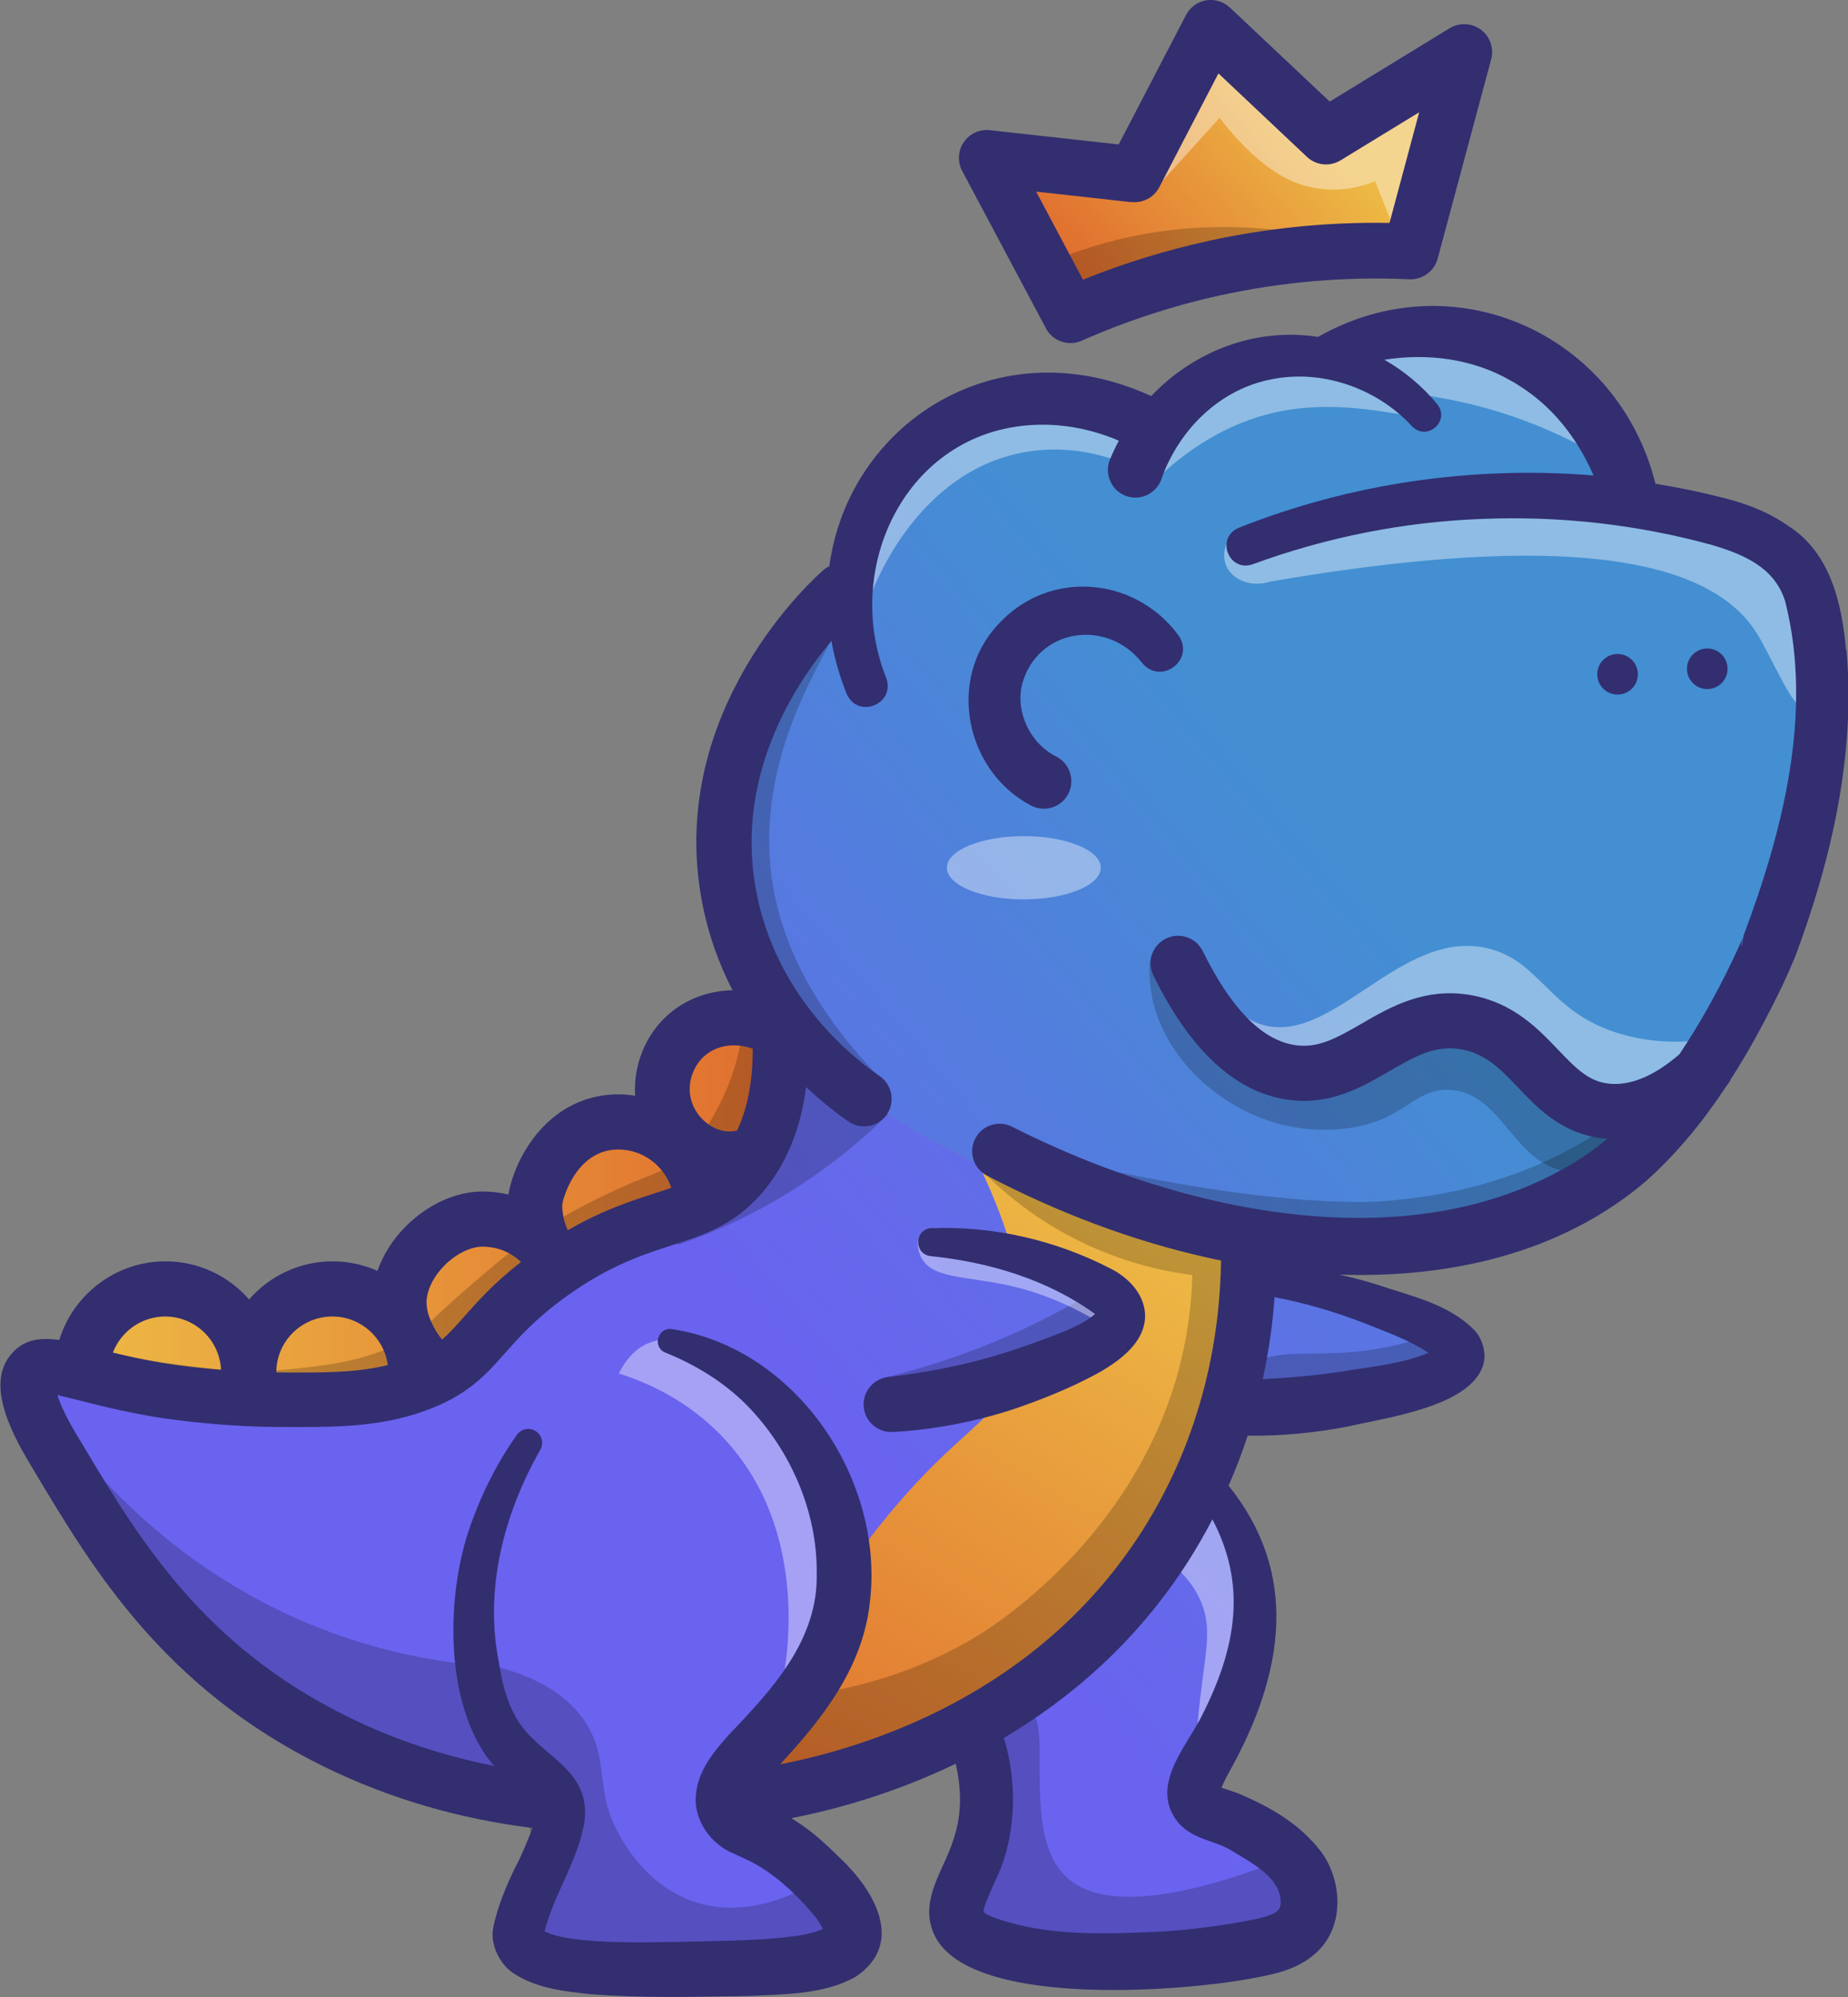
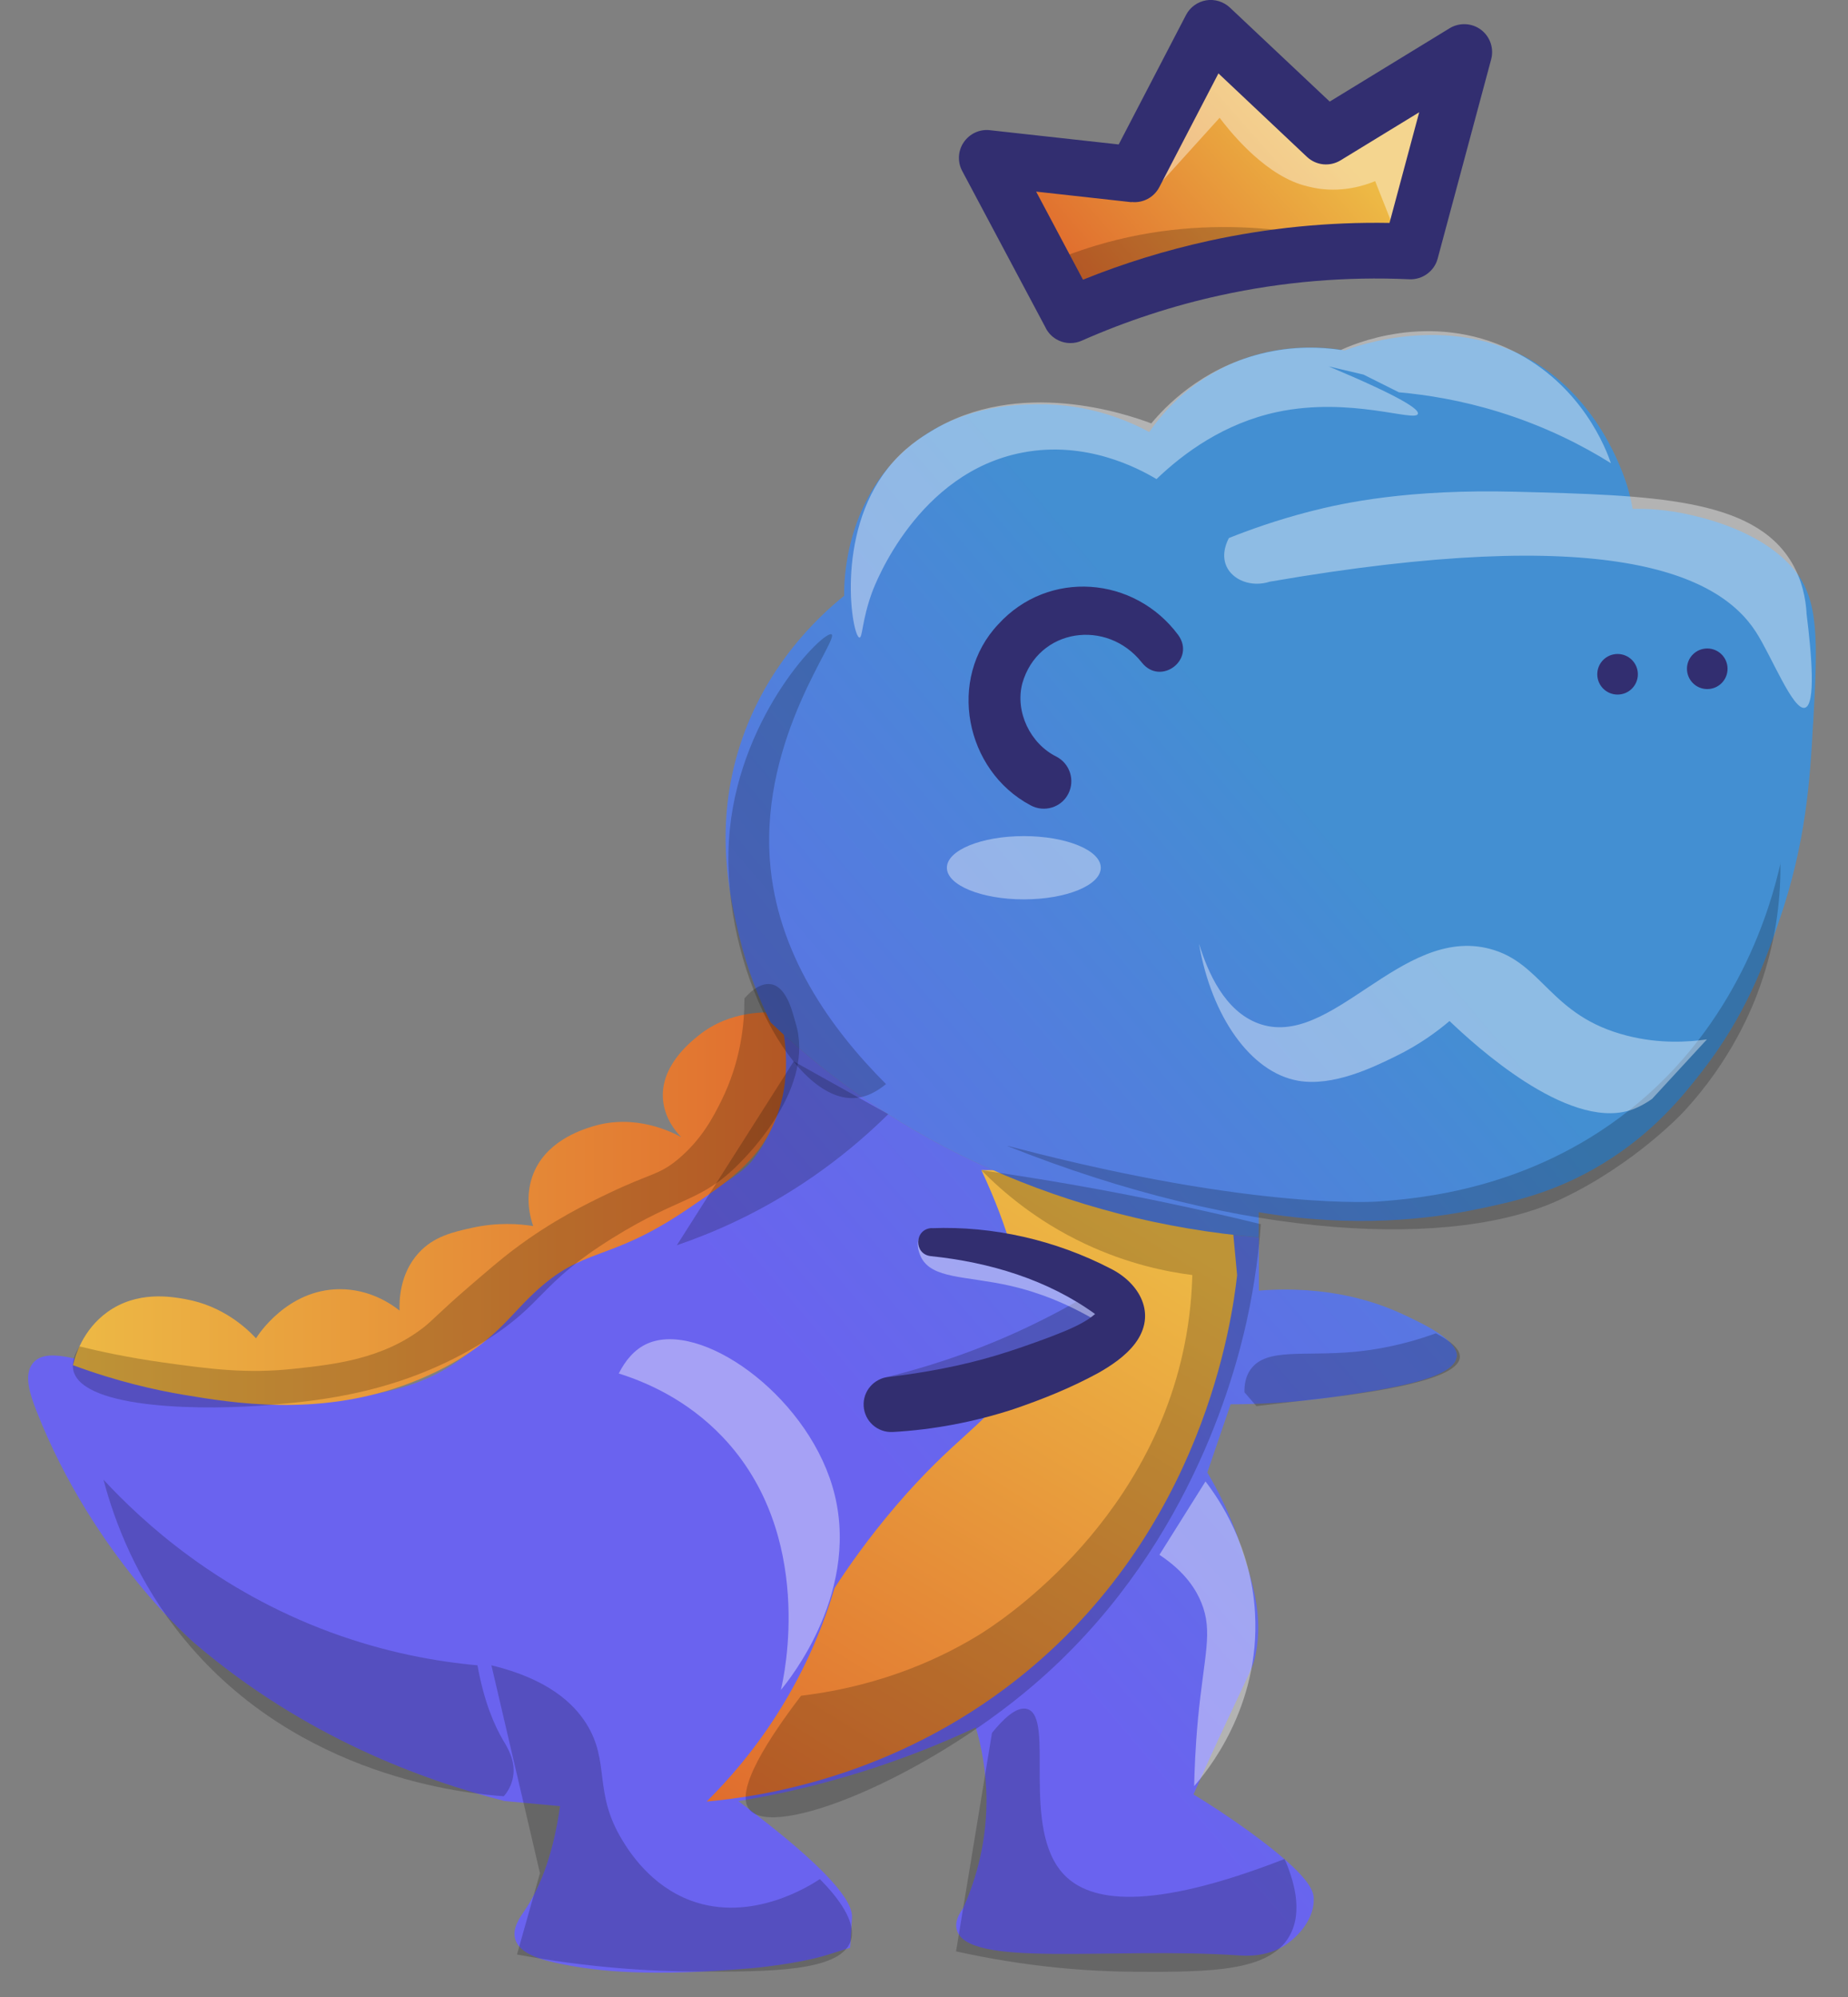
<svg xmlns="http://www.w3.org/2000/svg" xmlns:xlink="http://www.w3.org/1999/xlink" viewBox="0 0 171.22 185">
  <rect x="0" y="0" width="171.22" height="185" fill="#808080" stroke="none" />
  <defs>
    <style>.cls-1{fill:url(#linear-gradient);}.cls-2{fill:#322e70;}.cls-3{fill:url(#linear-gradient-3);}.cls-4{fill:url(#linear-gradient-4);}.cls-5{fill:url(#linear-gradient-2);}.cls-6{fill:url(#linear-gradient-6);}.cls-7{fill:url(#linear-gradient-5);}.cls-8{isolation:isolate;}.cls-9{mix-blend-mode:multiply;opacity:.2;}.cls-10{fill:#fff;mix-blend-mode:overlay;opacity:.4;}</style>
    <linearGradient id="linear-gradient" x1="172.9" y1="58.1" x2="54.44" y2="158.86" gradientUnits="userSpaceOnUse">
      <stop offset=".11" stop-color="#438fd2" />
      <stop offset=".77" stop-color="#6a63ef" />
    </linearGradient>
    <linearGradient id="linear-gradient-2" x1="6.76" y1="111.96" x2="72.83" y2="111.96" gradientUnits="userSpaceOnUse">
      <stop offset="0" stop-color="#edb945" />
      <stop offset="1" stop-color="#e06d2e" />
    </linearGradient>
    <linearGradient id="linear-gradient-3" x1="120.84" y1="10.37" x2="101.48" y2="27.38" xlink:href="#linear-gradient-2" />
    <linearGradient id="linear-gradient-4" x1="119.14" y1="92.07" x2="70.8" y2="170.13" gradientUnits="userSpaceOnUse">
      <stop offset=".27" stop-color="#edb945" />
      <stop offset="1" stop-color="#e06d2e" />
    </linearGradient>
    <linearGradient id="linear-gradient-5" x1="170.63" y1="55.43" x2="52.17" y2="156.19" xlink:href="#linear-gradient" />
    <linearGradient id="linear-gradient-6" x1="157.42" y1="39.91" x2="38.97" y2="140.67" gradientUnits="userSpaceOnUse">
      <stop offset=".32" stop-color="#438fd2" />
      <stop offset=".88" stop-color="#6a63ef" />
    </linearGradient>
  </defs>
  <g class="cls-8">
    <g id="Layer_2">
      <g id="final">
        <path class="cls-1" d="m134.96,125.7c-.24,2.07-6.62,3-11.08,3.66-4.08.6-7.51.72-9.86.72-.72,2.1-1.44,4.21-2.16,6.32.92,1.54,2.13,3.85,3.1,6.82,1.09,3.33,2.09,6.4,1.39,9.98-.25,1.27-.5,1.54-2.97,6.85-1.22,2.62-2.18,4.76-2.8,6.17,1.35.82,3.19,2,5.32,3.55,5.53,4.04,5.8,5.41,5.82,6.1.07,1.87-1.44,3.53-2.66,4.32-1.73,1.12-3.65.99-4.32.94-11.87-.8-25.31,1.24-26.11-2.44-.08-.34-.1-.97.61-1.94.91-2.02,2.14-5.47,2.16-9.86,0-2.81-.48-5.17-.99-6.87-3.07,1.44-6.69,2.91-10.82,4.19-4.09,1.26-7.86,2.09-11.18,2.63,8.7,6.5,10.59,9.37,10.53,10.75,0,.18-.17,2.83-.17,2.83,0,0-1.95.61-2.1.66-2.79.87-7.03,1.24-7.03,1.24-9.34.8-14.12.33-17.72-.41-1.62-.33-3.77-.87-4.18-2.27-.31-1.03.47-2.08.84-2.62,1.19-1.75,2.6-4.67,3.31-9.71l-5.15-.48c-7.47-1.9-18.47-5.87-28.69-14.6,0,0-9.35-8-14.65-21.48-.61-1.56-1.22-3.33-.39-4.43,2.3-3.05,11.68,4.14,26.05,3.37,4.2-.23,9.49-.57,14.09-4.14,3.01-2.33,2.88-3.84,6.75-6.77,2.82-2.14,3.65-1.92,10.69-5.52,7.44-3.82,8.61-5.15,9.11-5.76,2.75-3.41,3.11-7.61,3.04-10.34-.41-.7-.86-1.52-1.32-2.44,11.54,11.04,27.42,18.4,45.22,19.91v4.92c6.5-.51,11.03,1.09,13.52,2.28,1.79.84,4.99,2.36,4.82,3.88Z" />
        <path class="cls-5" d="m72.2,93.83c-.98-.09-4.51-.31-7.49,2.1-.83.67-3.61,2.91-3.27,6.04.18,1.65,1.14,2.82,1.68,3.37-.77-.43-4.26-2.24-8.27-.98-1.02.32-4.41,1.39-5.53,4.62-.69,1.99-.19,3.82.08,4.59-1.27-.2-3.29-.36-5.64.16-1.81.4-3.57.8-4.97,2.33-1.8,1.97-1.8,4.51-1.77,5.34-.68-.54-2.72-2.01-5.6-1.98-4.81.05-7.5,4.23-7.7,4.55-.81-.87-3.03-3.01-6.56-3.63-1.35-.24-4.45-.78-7.2,1.19-2.31,1.66-3.01,4.12-3.2,4.93,4.13,1.53,7.68,2.31,10.24,2.74,4.68.79,12.25,1.99,20.23-.81,3.15-1.1,5.28-2.44,5.91-2.86,3.16-2.06,4.22-3.75,6.26-5.68,4.74-4.5,6.84-2.79,14.26-7.82,3.88-2.63,6.45-4.41,7.98-7.82,1.87-4.17,1.11-8.32.56-10.4Z" />
        <path class="cls-3" d="m99.17,29.2c3.58-1.59,8.07-3.22,13.37-4.38,7.13-1.56,13.4-1.76,18.16-1.54,1.65-6.16,3.31-12.31,4.96-18.47-4.27,2.61-8.53,5.22-12.8,7.83-3.56-3.36-7.13-6.71-10.69-10.07-2.35,4.52-4.71,9.05-7.06,13.57-4.57-.5-9.13-1.01-13.7-1.51,2.58,4.85,5.17,9.71,7.75,14.56Z" />
        <path class="cls-4" d="m90.93,108.4c5.19,11.09,4.23,17.07,2.18,20.51-1.87,3.13-4.7,4.28-10.06,10.53-2.62,3.06-4.52,5.8-5.73,7.67-.94,3.15-2.53,7.31-5.34,11.71-2.18,3.42-4.51,6.08-6.51,8.06,5.29-.48,17.36-2.33,28.78-11.34,17.27-13.64,19.91-33.31,20.37-37.42-.21-2.21-.41-4.42-.62-6.64-2.62-.73-5.52-1.4-8.66-1.93-5.35-.9-10.22-1.18-14.41-1.16Z" />
        <polyline class="cls-7" points="87.97 115.19 100.34 117.89 104.09 122.57 97.84 126.51 83.11 130.46" />
        <path class="cls-6" d="m167.98,67.06c-.28,5.19-.64,10.98-3.15,18.27-1.31,3.77-3.05,8.7-7.19,13.99-1.7,2.18-4.43,5.61-9.15,8.48-4.4,2.68-8.3,3.52-11.68,4.22-4.29.89-11.33,1.77-20.19.27v2.33c-17.8-1.5-33.68-8.87-45.22-19.91-1.05-2.12-2.14-4.8-2.91-7.99-.86-3.56-2.27-9.7-.15-16.96,2.31-7.89,7.49-12.65,9.87-14.57-.01-1.19,0-8.53,5.76-13.58,4.61-4.04,10.06-4.13,12.08-4.16,4.9-.08,8.62,1.59,10.43,2.57.98-1.42,3.04-4,6.59-5.84,5.07-2.62,9.88-2,11.53-1.72.76-.3,10.34-3.88,18.35,1.59,5.76,3.94,7.68,10.5,7.91,11.29.2.73.33,1.36.41,1.8,1.28-.03,3.12.05,5.27.54,1.41.32,6.76,1.54,9.7,5.11,2.33,2.82,2.17,6.67,1.75,14.25Z" />
-         <path class="cls-9" d="m106.73,92.34c1.15,5.7,6.27,10.34,11.91,11.8,2.9.75,5.35.49,6.17.38,5.35-.71,6.11-3.64,9.38-3.57,5.1.11,6.07,7.3,11.38,7.58,4.15.22,8.35-3.91,8.02-4.65-.13-.29-1.02-.19-1.93,0-1.32-.12-3.36-.45-5.51-1.59-4.75-2.51-4.66-5.84-8.49-7.37-2.24-.89-4.45-.38-8.87.65-7.62,1.78-8.33,4-11.39,3.45-6.23-1.12-8.75-11.54-10.37-10.94-.68.25-.65,2.49-.29,4.24Z" />
        <path class="cls-9" d="m164.98,79.91c-.9,4-3.93,14.97-14.06,22.96-9.33,7.37-19.54,8.15-23.24,8.43,0,0-11.21.86-33.4-4.92-.05-.01-.95-.25-.96-.23,0,0,0,0,.02.01,21.97,8.77,41.49,9.57,51.35,4.89,6.77-3.2,11.24-8,11.24-8,4.53-4.85,6.47-9.79,7.12-11.63,1.68-4.71,1.94-8.85,1.91-11.51Z" />
        <path class="cls-9" d="m82.31,103.2c-3.33,3.28-8.02,7.05-14.26,9.99-1.85.87-3.64,1.58-5.34,2.16,3.61-5.68,7.22-11.36,10.83-17.03,2.92,1.63,5.84,3.26,8.76,4.89Z" />
        <path class="cls-9" d="m101.68,119.43c-2.15,1.32-4.6,2.65-7.35,3.91-4.65,2.12-9,3.47-12.7,4.35,6.07,1.34,10.73.61,13.51-.1,3.24-.83,9.4-3.15,9.25-5.6-.07-1.11-1.41-1.96-2.71-2.55Z" />
        <path class="cls-9" d="m115.89,126.83c1.44-2,4.93-1.17,9.63-1.61,1.82-.17,4.41-.59,7.51-1.71,1.54.8,2.28,1.54,2.23,2.22-.11,1.5-4.04,2.73-11.8,3.69-2.35.28-4.7.55-7.05.83-.37-.43-.74-.85-1.11-1.28-.01-.57.06-1.42.58-2.14Z" />
        <path class="cls-9" d="m75.95,174.07c-.76.51-6.28,4.11-11.98,1.97-3.69-1.39-5.65-4.49-6.31-5.58-2.73-4.46-1.09-7.23-3.34-10.8-1.17-1.86-3.53-4.13-8.79-5.4,1.5,6.42,3,12.84,4.5,19.26-.71,2.51-1.42,5.02-2.13,7.53,6.55,1.21,12.22,1.56,16.72,1.58,6.65.03,13.17,0,14.18-2.78.64-1.77-1.15-4.07-2.84-5.79Z" />
        <path class="cls-9" d="m119,172.21c-12.68,4.93-18.04,3.9-20.39,1.47-4.11-4.25-.82-14.59-3.43-15.37-1.01-.3-2.3,1.01-3.27,2.21-1.11,6.75-2.22,13.49-3.33,20.24,6.55,1.45,12.22,1.87,16.72,1.89,6.95.03,12.33-.04,14.18-3.33,1.29-2.29.36-5.24-.46-7.11Z" />
        <path class="cls-9" d="m44.23,154.26c-3.77-.34-8.48-1.17-13.63-3.07-10.43-3.85-17.32-10.14-21.01-14.12,1.01,3.83,3.07,9.41,7.5,14.79,10.55,12.82,26.09,14.28,29.58,14.53,0,0,.68-.67.87-1.82.25-1.48-.55-2.73-.9-3.32-.82-1.39-1.78-3.55-2.4-6.98Z" />
        <path class="cls-9" d="m113.03,112.5c-7.58-1.74-14.95-3.08-22.1-4.1,1.9,1.93,5.04,4.67,9.58,6.81,3.91,1.84,7.46,2.58,9.96,2.9-.04,1.61-.2,3.89-.74,6.55-3.45,17.01-17.63,25.92-18.99,26.76-3.08,1.89-8.63,4.71-16.52,5.66-2.91,3.82-6.2,8.77-4.8,10.53,2.24,2.83,16.22-2.89,26.27-11.46,14.26-12.16,18.61-28.34,19.81-33.74.82-3.72,1.16-6.86,1.32-9.01-1.25-.31-2.52-.61-3.79-.9Z" />
        <path class="cls-9" d="m68.97,92.52c.01,2.32-.33,5.8-2.14,9.45-.72,1.45-1.8,3.57-4.02,5.42-1.79,1.49-2.45,1.24-6.51,3.19-1.88.9-5.12,2.47-8.61,5.1-1.35,1.01-2.48,2-4.32,3.58-2.61,2.25-3.24,3.01-4.11,3.69-3.81,2.97-8.35,3.45-12.08,3.85-4.41.47-7.82,0-12.06-.59-3.23-.45-5.89-1.03-7.75-1.49-.4.62-.78,1.46-.56,2.28.95,3.58,12.3,3.68,18.46,3.12,4.39-.39,12-1.08,19.7-5.92,5.58-3.51,4.87-5.21,11.79-9.52,6.3-3.92,8.16-3.29,11.73-6.9.95-.96,7.07-7.15,5.21-13.07-.21-.65-.72-3.28-2.26-3.54-1.13-.19-2.19.99-2.47,1.32Z" />
        <path class="cls-9" d="m77.04,58.76c.75.41-6.55,9.45-5.71,20.93.63,8.62,5.63,15.59,10.76,20.73-.75.62-1.85,1.31-3.17,1.3-5.78-.01-12.47-13.2-11.3-24.9,1.09-10.83,8.71-18.45,9.43-18.06Z" />
        <path class="cls-9" d="m96.7,24.55c1.49-.67,3.1-1.28,4.83-1.8,10.82-3.25,20.77-1.24,26.92.72-.09.19-.18.38-.27.57-9.99,1.47-19.98,2.94-29.97,4.41-.5-1.3-1.01-2.6-1.51-3.9Z" />
        <path class="cls-10" d="m149.26,42.91c-2.53-1.58-6.01-3.4-10.38-4.75-3.52-1.09-6.69-1.59-9.27-1.82-1.09-.55-2.19-1.09-3.28-1.64-1.08-.25-2.15-.51-3.23-.76,6.89,2.9,8.4,3.99,8.27,4.4-.25.78-6.25-1.61-13.02-.18-4.93,1.05-8.65,3.78-11.2,6.22-1.72-1.03-6.55-3.58-12.4-2.46-9.72,1.85-13.67,12.17-13.96,12.97-.93,2.56-.87,4.19-1.16,4.17-.67-.05-2.3-9.47,2.63-15.69,1.48-1.87,3.1-2.87,3.97-3.4,8.18-5.04,18.12-1.62,20.44-.75,1.23-1.48,4.56-5.04,10.11-6.44,3.07-.78,5.73-.62,7.46-.36.93-.44,8.21-3.72,15.87.05,6.51,3.2,8.73,9.23,9.15,10.45Z" />
        <ellipse class="cls-10" cx="94.86" cy="80.38" rx="7.13" ry="2.93" />
        <path class="cls-10" d="m167.37,56.77c.48,3.8.88,8.51-.14,8.79-1.1.3-3.08-4.76-4.54-7.02-3.52-5.47-13.89-10.04-45.03-4.66-1.74.56-3.46-.16-4.03-1.43-.54-1.2.14-2.44.23-2.61,1.85-.74,4.4-1.66,7.5-2.46,3.21-.83,9.18-2.08,19.04-1.83,12.7.33,22.04.57,25.6,6.55,1,1.68,1.3,3.41,1.38,4.67Z" />
        <path class="cls-10" d="m111.11,87.48c.82,2.64,2.37,6.17,5.47,7.32,6.74,2.5,13.19-9.07,21.44-6.91,4.95,1.29,5.57,6.22,12.7,8.04,3.07.79,5.77.59,7.43.35-1.69,1.84-3.39,3.67-5.08,5.51,0,0-1.02.76-2.15,1.09-5.82,1.69-14.25-6.04-16.62-8.3-1.13.96-2.81,2.21-5.04,3.29-2.04,1-5.76,2.81-8.99,2.24-4.4-.77-8.01-5.96-9.17-12.62Z" />
        <path class="cls-10" d="m85.23,114.53c-.48.69.04,1.79.1,1.91,1,2.04,4.14,1.74,8.2,2.65,5.94,1.34,9.02,4.2,9.35,3.7.32-.49-2.61-3.31-6.09-5.38-4.31-2.56-10.4-4.53-11.56-2.87Z" />
        <path class="cls-10" d="m59.98,124.46c-1.22.54-2.06,1.6-2.65,2.77,2.49.78,6.32,2.4,9.64,5.9,8.57,9.03,5.7,22.1,5.38,23.41.75-.9,7.63-9.36,4.76-18.9-2.58-8.57-12.23-15.34-17.13-13.18Z" />
        <path class="cls-10" d="m107.43,144.03c2.42,1.6,3.41,3.28,3.87,4.41,1.12,2.73.25,4.9-.31,10.84-.25,2.69-.32,4.86-.35,6.17,1.11-1.27,6.14-7.26,5.64-16.02-.35-6.21-3.31-10.53-4.59-12.2-1.42,2.27-2.85,4.53-4.27,6.8Z" />
        <path class="cls-10" d="m128.93,20.61c-.51-1.28-1.01-2.55-1.52-3.83-1.03.42-2.87,1-5.11.71,0,0-.9-.11-1.83-.42-3.65-1.2-6.74-5.19-7.47-6.16-2.13,2.35-4.25,4.7-6.38,7.05-.18-2.35-.37-4.7-.55-7.05l5.79-6.61,4.42,2.24,6.39,5.79,10.92-4.7,1.42,3.79c-2.02,3.06-4.05,6.12-6.07,9.18Z" />
-         <path class="cls-2" d="m171.04,60.23c-.37-4.2-1.4-9-5.36-11.52-1.85-1.3-3.89-2.05-5.84-2.55-2.13-.55-4.29-1-6.46-1.35-3.46-13.86-18.67-20.77-31.26-13.6-5.77-.9-11.49,1.3-15.46,5.48-14.2-6.53-28.04,2.5-29.82,15.76-.19.09-.37.2-.53.34-.6.51-14.59,12.81-11.29,30.62.58,3.13,1.6,5.89,2.85,8.32-2.21.04-4.37.82-6.04,2.33-2.08,1.88-3.16,4.69-2.98,7.44-.51-.08-1.02-.13-1.55-.13-2.61,0-4.99,1-6.87,2.9-1.88,1.89-3.01,4.47-3.32,6.38-.78-.18-1.58-.28-2.38-.28-2.49,0-5.1,1.19-7.15,3.25-1.21,1.21-2.09,2.63-2.61,4.1-1.27-.56-2.67-.88-4.15-.88-3.09,0-5.86,1.37-7.74,3.53-1.89-2.16-4.66-3.53-7.74-3.53-4.63,0-8.56,3.08-9.85,7.29-1.77-.25-3.25-.07-4.4,1.25-1.8,2.06-1.29,5.27,1.6,10.08l.61,1.02c5.31,8.88,11.93,19.94,26.79,27.2,5.99,2.93,12.46,4.81,19.25,5.65-.1.25-.2.51-.31.8-.23.58-.64,1.52-.89,2.06-.96,1.86-1.96,4.07-2.42,6.27-.39,1.65.65,3.63,1.97,4.4,2.16,1.36,4.57,1.59,6.95,1.86,5.1.4,9.78.24,14.78.17,3.22-.16,6.94-.12,9.88-1.79,4.61-3.12,1.65-8.01-1.37-10.89-.6-.6-1.26-1.22-1.89-1.78-.81-.73-1.75-1.41-2.72-2.01,3.87-.75,9.37-2.22,15.23-5.04.28,1.24.43,2.49.39,3.7-.05,1.78-.51,3.36-1.32,5.16-.7,1.59-1.99,3.91-1.36,6.14,2,7.96,23.81,6.08,30.11,4.81,2.01-.37,4.11-.87,5.7-2.42,2.51-2.4,2.28-6.54.37-9.19-2.04-2.67-4.63-4.11-7.56-5.39-.57-.23-1.19-.41-1.71-.59.18-.47.55-1.13.76-1.54,5.09-9.11,6.45-18.31-.1-26.44.68-1.56,1.27-3.1,1.77-4.63,3.15.04,6.32-.27,9.39-.87,3.41-.8,11.04-1.79,12.38-5.53.44-1.11-.03-2.61-.75-3.36-2.46-2.5-5.93-3.17-8.99-4.22-1.17-.37-2.36-.68-3.55-.94,10.17.34,20.45-1.92,28.33-8.58,2.95-2.61,5.41-5.64,7.56-8.91.16-.19.31-.4.4-.62,1.8-2.8,3.37-5.76,4.81-8.74.31-.67.8-1.76,1.08-2.44.04-.09.06-.19.09-.29-.01.07-.02.12-.02.12,3.37-9.02,5.6-18.7,4.75-28.4Zm-105.81,37.62c1.17-1.06,2.92-1.29,4.51-.7.01,2.97-.47,5.51-1.45,7.58-.32.07-.64.1-.95.07-1.41-.12-2.78-1.27-3.25-2.73-.55-1.7.18-3.35,1.15-4.23Zm-7.95,8.63c2.28,0,4.23,1.49,4.92,3.55-.48.17-.99.33-1.54.51-2.23.72-4.88,1.58-8.05,3.42-.11-.23-.2-.47-.28-.71-.07-.23-.24-.95-.24-1.59,0-.5,1.26-5.18,5.19-5.18Zm-16.11,10.75c1.07-1.08,2.43-1.75,3.54-1.75.53,0,1.05.08,1.55.23.87.27,1.54.74,2.01,1.19-2.53,1.97-4.03,3.67-5.27,5.07-.74.84-1.35,1.52-2.04,2.12-.31-.38-.59-.79-.8-1.22-.21-.41-.64-1.28-.64-2.21,0-1.1.61-2.38,1.66-3.43Zm-10.38,4.72c2.63,0,4.8,1.96,5.14,4.5-2.91.72-5.97.71-10.25.68-.03,0-.05,0-.08,0,0-2.86,2.33-5.18,5.19-5.18Zm-15.49,0c2.78,0,5.05,2.19,5.18,4.94-3.18-.26-5.44-.64-5.58-.67-1.71-.29-3.17-.62-4.44-.93.75-1.95,2.64-3.34,4.85-3.34Zm95.98,37.13c-1.48,2.87-4.81,6.47-2.1,9.77,1.39,1.58,3.35,1.6,4.97,2.6,1.7,1.06,4.07,2.22,4.47,4.26.07.47.09.98-.25,1.29-.44.47-2.09.81-3.01.96-2.48.47-4.99.78-7.52.96-5.34.23-10.95.53-15.97-1.38-.35-.14-.63-.31-.7-.38-.04-.03-.02-.02-.02-.01-.03-.08-.04-.03.02-.36.13-.55.58-1.51,1.02-2.52,1.96-3.96,2.13-9.02.82-13.28,6.12-3.63,12.27-8.84,17.07-16.35.83-1.3,1.57-2.6,2.25-3.9,3.13,5.95,2.35,11.72-1.05,18.34Zm21.9-33.11s.03.04.03.05c.02.02,0,.03-.03-.05Zm-.83-.66c-2.54,1.07-5.47,1.3-8.23,1.77-2.38.35-4.74.56-7.12.67.58-2.68.92-5.23,1.09-7.59,2.84.54,5.61,1.36,8.3,2.4,2.01.81,4.22,1.58,5.95,2.75Zm29.18-38.54s-.18.93-.18.93c-.06-.25.11-.72.13-.84-1.35,3.07-2.92,6.09-4.68,8.94-.39.62-.79,1.24-1.2,1.86-2.24,1.94-4.37,2.86-6.31,2.74-1.95-.13-3.09-1.23-4.94-3.17-1.82-1.91-4.09-4.29-7.91-5.02-4.35-.83-7.63,1.07-10.26,2.6-2.54,1.47-4.21,2.36-6.37,1.97-3-.54-5.81-3.46-8.37-8.67-.62-1.26-2.15-1.79-3.41-1.17-1.27.62-1.79,2.15-1.17,3.41,3.31,6.75,7.36,10.61,12.04,11.45,4.11.74,7.15-1.02,9.84-2.58,2.38-1.38,4.27-2.47,6.74-2,2.21.42,3.59,1.86,5.18,3.53,1.89,1.99,4.25,4.46,8.26,4.73-.61.51-1.23,1.01-1.89,1.46-15.57,10.4-37.59,5.38-53.24-2.56-1.25-.65-2.78-.16-3.43,1.08-.65,1.25-.17,2.79,1.08,3.44,6.49,3.38,13.38,6.04,20.59,7.63.37.08.73.16,1.1.23-.09,6.74-1.55,16.04-7.35,25.12-9.67,15.13-25.5,20-33.5,21.55,3.8-4.11,7.61-8.83,8.3-14.89,1.44-11.4-6.77-23.66-18.31-25.42-1.34-.22-1.86,1.69-.61,2.18,2.86,1.15,5.44,2.76,7.51,4.84,4.04,4.1,6.57,9.86,6.5,15.62.13,6.13-4.06,10.68-8.11,14.9-1.39,1.56-2.95,3.39-3.09,5.72-.19,2.3,1.49,4.52,3.49,5.31l1.12.52c2.51,1.13,4.75,3.29,6.42,5.3.35.46.6.85.74,1.19-.54.25-1.82.57-2.48.63-2.98.42-6.23.44-9.32.52-3.22.06-6.39.15-9.42-.05-1.52-.14-3.26-.26-4.57-.9.04-.15.09-.33.15-.53.94-3.21,2.82-5.89,3.5-9.33.84-4.93-3.59-6.15-5.76-9.14-1.24-1.68-1.79-3.76-2.11-5.86-1.37-6.8.43-13.77,3.83-19.75.33-.57.17-1.3-.38-1.69-.58-.41-1.38-.27-1.79.31-1.93,2.73-3.43,5.77-4.5,8.99-1.97,5.99-2.12,14.94,1.42,20.4.29.46.62.88.97,1.28-4.71-.93-9.23-2.43-13.47-4.51-13.5-6.6-19.43-16.5-24.65-25.24l-.62-1.03c-.99-1.65-1.49-2.82-1.72-3.57.59.13,1.33.32,2.02.49,1.64.42,3.89.99,6.71,1.48.56.1,5.65.94,11.61.98,5.23.03,9.36.06,13.65-1.47,3.99-1.42,5.7-3.36,7.52-5.41,1.31-1.48,2.79-3.15,5.57-5.16,4.01-2.9,7.11-3.9,9.85-4.79,1.29-.42,2.56-.83,3.78-1.4.02,0,.04-.02.06-.03,1.76-.83,3.44-2,5.01-4.03.43-.56.82-1.14,1.18-1.76.03-.05.05-.09.08-.14,1.2-2.11,1.98-4.55,2.32-7.3,1.54,1.45,2.94,2.52,3.94,3.2.44.3.94.45,1.44.45.81,0,1.61-.39,2.1-1.11.8-1.16.5-2.75-.66-3.55-2.85-1.96-9.67-7.56-11.46-17.24-1.94-10.51,3.52-18.94,6.99-23.07.29,1.61.75,3.25,1.41,4.9,1.05,2.38,4.57.94,3.66-1.49-4.1-10.28,1.9-22.72,13.48-23.41,2.75-.17,5.54.36,8.08,1.45-.3.57-.58,1.16-.83,1.77-.55,1.37.19,2.94,1.59,3.38,1.34.43,2.78-.31,3.21-1.66.14-.44.39-1.03.65-1.55,1.81-3.72,5.17-6.7,9.26-7.57,4.75-1.07,9.96.69,13.28,4.29,1.37,1.45,3.59-.48,2.34-2.04-1.36-1.65-3.03-3.05-4.9-4.12,4.01-.63,8.23-.09,11.73,1.95.23.11.65.37.86.52.53.33,1.13.77,1.61,1.17,2.26,1.86,4.01,4.36,5.18,7.08-11.14-.91-22.48.72-32.87,4.85-2.18.93-.93,4.14,1.29,3.38,6.81-2.5,13.99-3.93,21.21-4.2,7.22-.3,14.47.51,21.41,2.43,2.97.89,5.73,2.09,6.71,5.17,2.62,10.26-.18,21.25-3.86,31.03Z" />
        <path class="cls-2" d="m149.87,60.58c-1.04,0-1.88.84-1.88,1.88s.84,1.88,1.88,1.88,1.88-.84,1.88-1.88-.84-1.88-1.88-1.88Z" />
        <path class="cls-2" d="m158.18,60.07c-1.04,0-1.88.84-1.88,1.88s.84,1.88,1.88,1.88,1.88-.84,1.88-1.88-.84-1.88-1.88-1.88Z" />
        <path class="cls-2" d="m92.5,57.82c-4.78,5.05-3.08,13.55,2.97,16.77,1.26.7,2.86.22,3.51-1.06.64-1.25.15-2.79-1.1-3.44-2.42-1.2-3.85-4.14-3.16-6.79,1.46-5.11,7.84-6.02,11.07-1.93,1.74,2.2,5.01-.26,3.38-2.54-4.06-5.48-12.03-6.1-16.67-1.01Z" />
        <path class="cls-2" d="m86.32,113.76c-1.62.08-1.68,2.43-.07,2.6,5.43.56,10.82,2.18,15.21,5.36-1.08.95-2.79,1.59-4.23,2.15-1.58.59-3.28,1.19-4.91,1.68-3.26.98-6.63,1.6-10.04,2.01-1.33.15-2.34,1.32-2.26,2.68.08,1.41,1.28,2.48,2.69,2.41,3.78-.21,7.55-.93,11.18-2.11,2.72-.93,5.32-1.97,7.87-3.36,1.11-.63,2.49-1.52,3.4-2.72,2.08-2.75.4-5.62-2.27-6.95-5.1-2.64-10.89-3.96-16.55-3.74Zm15.34,8.23s-.03-.05-.04-.08c.06.08.08.13.04.08Z" />
        <path class="cls-2" d="m96.9,30.41c.46.87,1.35,1.37,2.28,1.37.35,0,.7-.07,1.04-.22,4.14-1.83,8.47-3.25,12.88-4.21,5.72-1.25,11.61-1.75,17.49-1.48,1.19.05,2.3-.74,2.61-1.91l4.96-18.47c.27-1.02-.1-2.1-.95-2.74-.85-.63-1.99-.68-2.89-.14l-11.12,6.8L113.95.7c-.59-.55-1.4-.8-2.2-.67-.8.14-1.49.64-1.86,1.35l-6.24,12-11.94-1.32c-.96-.11-1.88.33-2.42,1.12-.54.79-.59,1.82-.14,2.66l7.75,14.56Zm7.94-11.7c1.06.12,2.08-.43,2.57-1.37l5.48-10.54,8.2,7.73c.85.8,2.12.93,3.12.32l7.28-4.45-2.75,10.25c-5.63-.1-11.26.46-16.75,1.66-3.96.87-7.87,2.07-11.65,3.6l-4.34-8.16,8.84.98Z" />
      </g>
    </g>
  </g>
</svg>